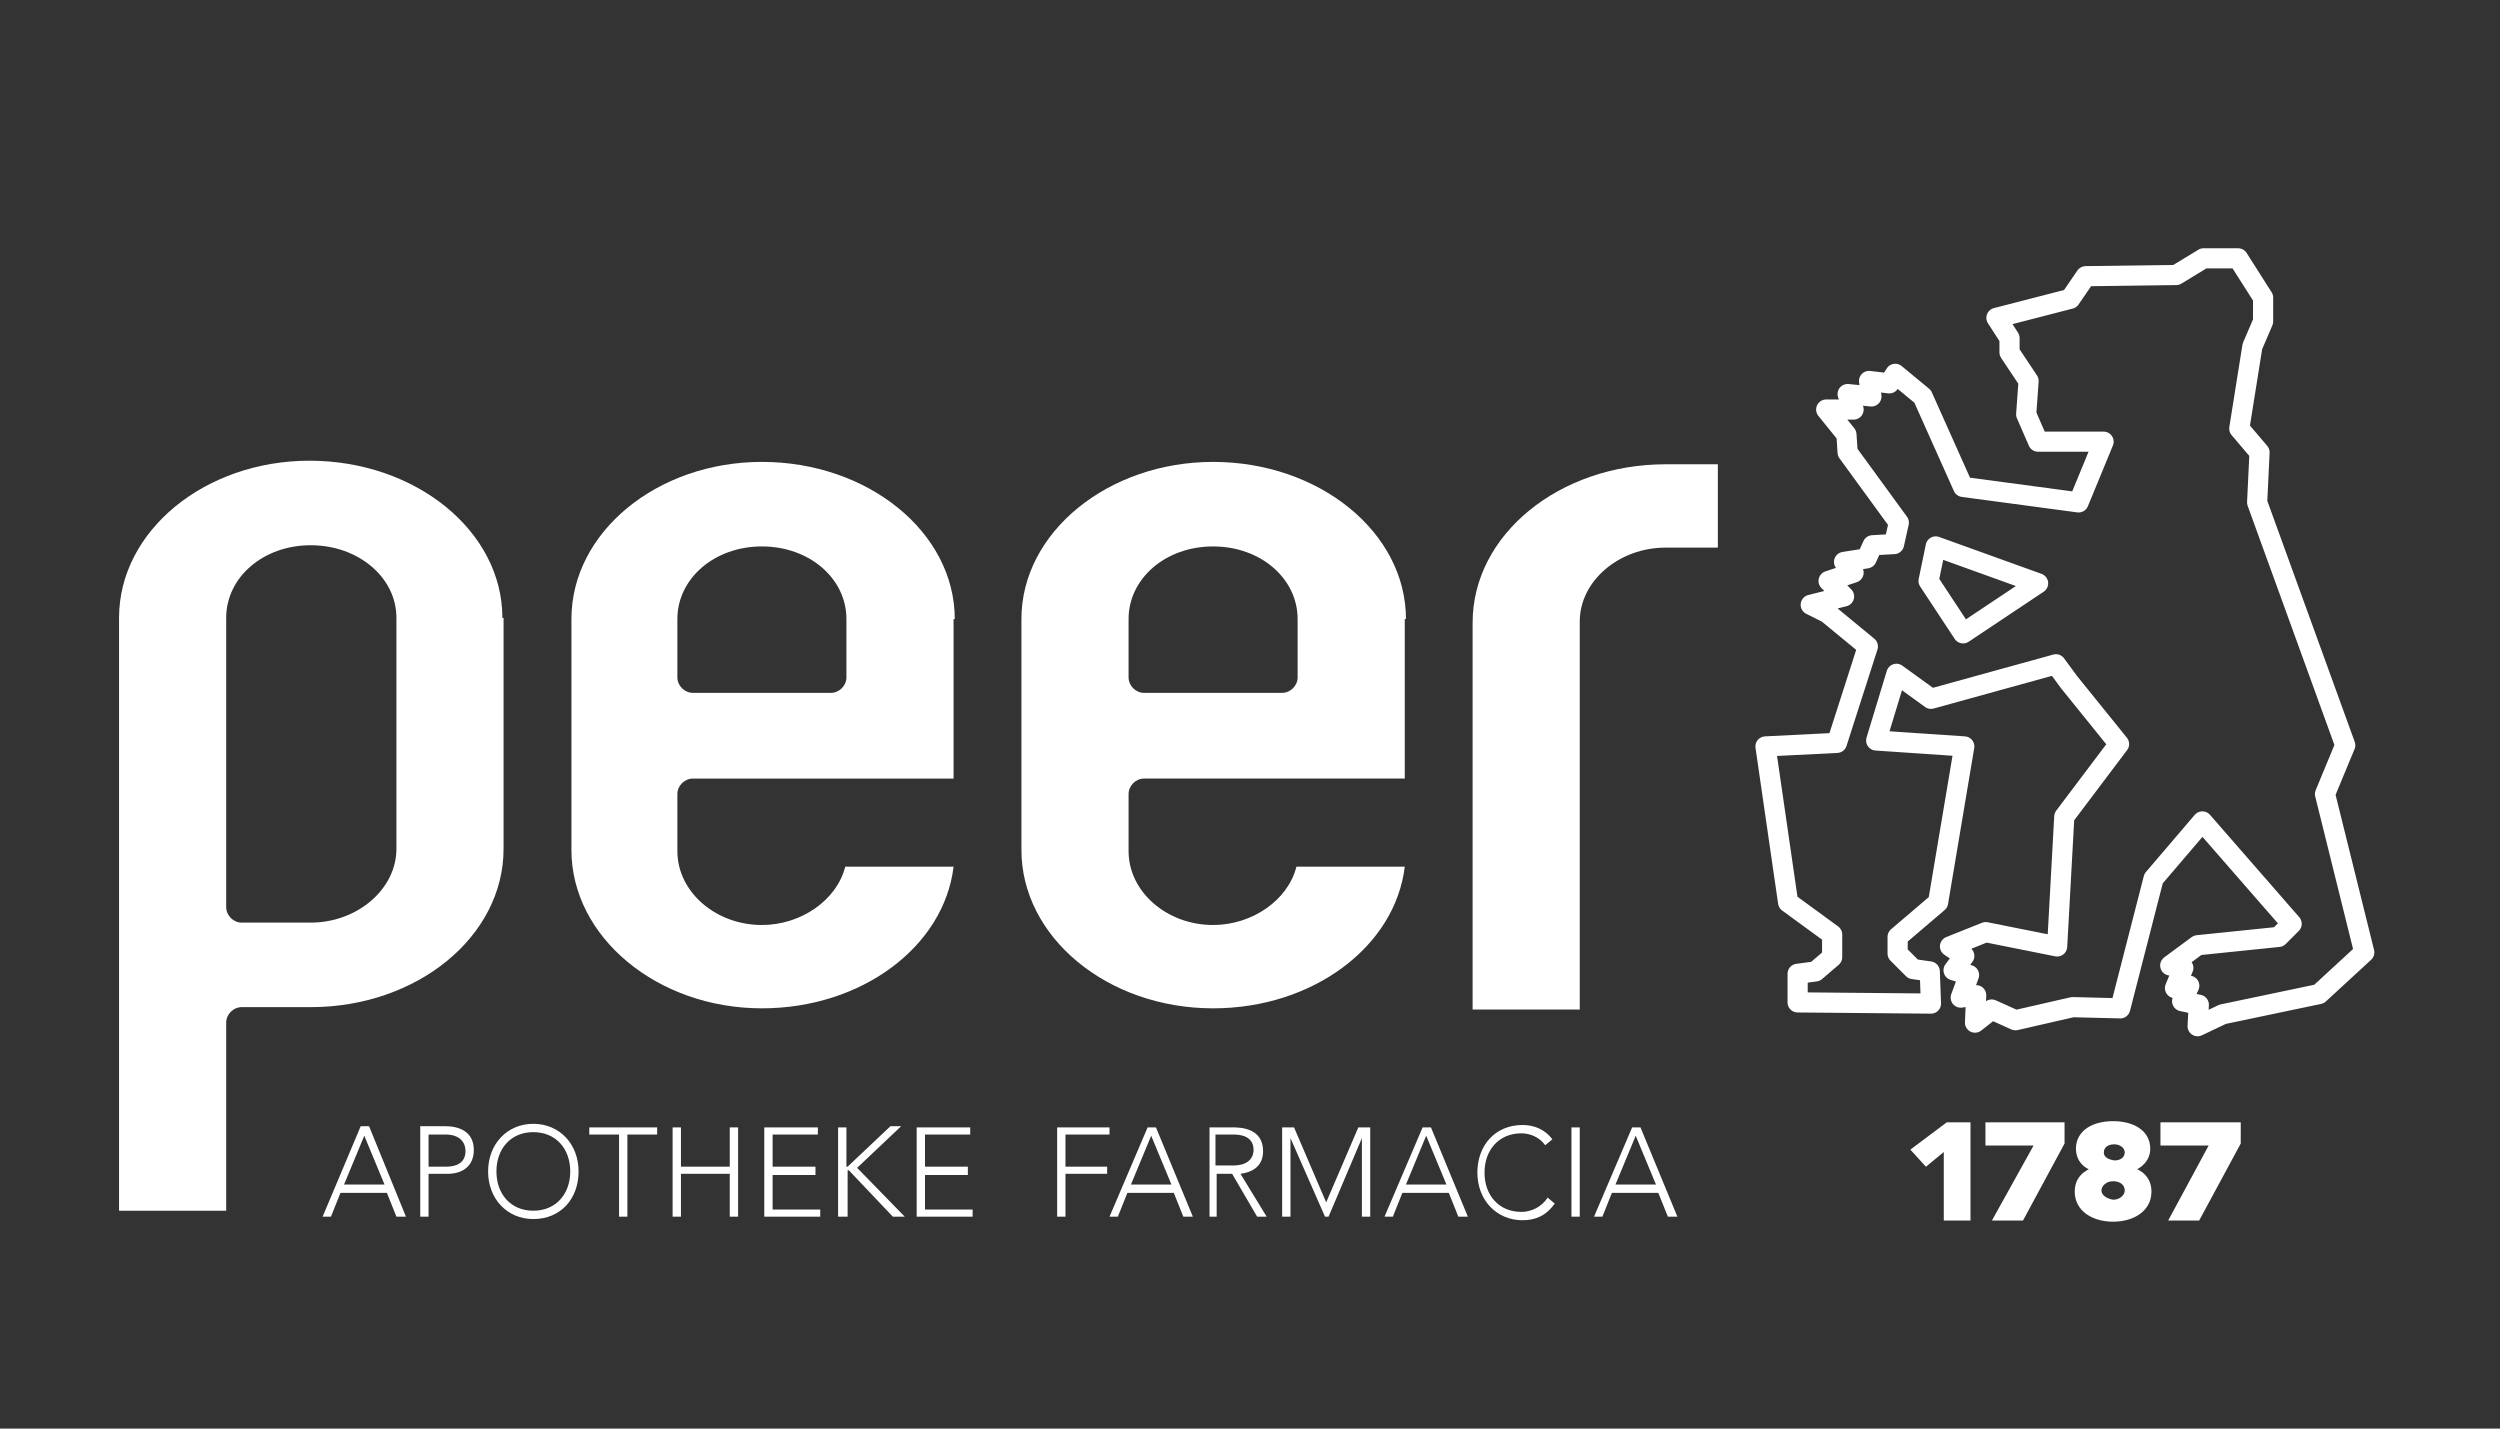
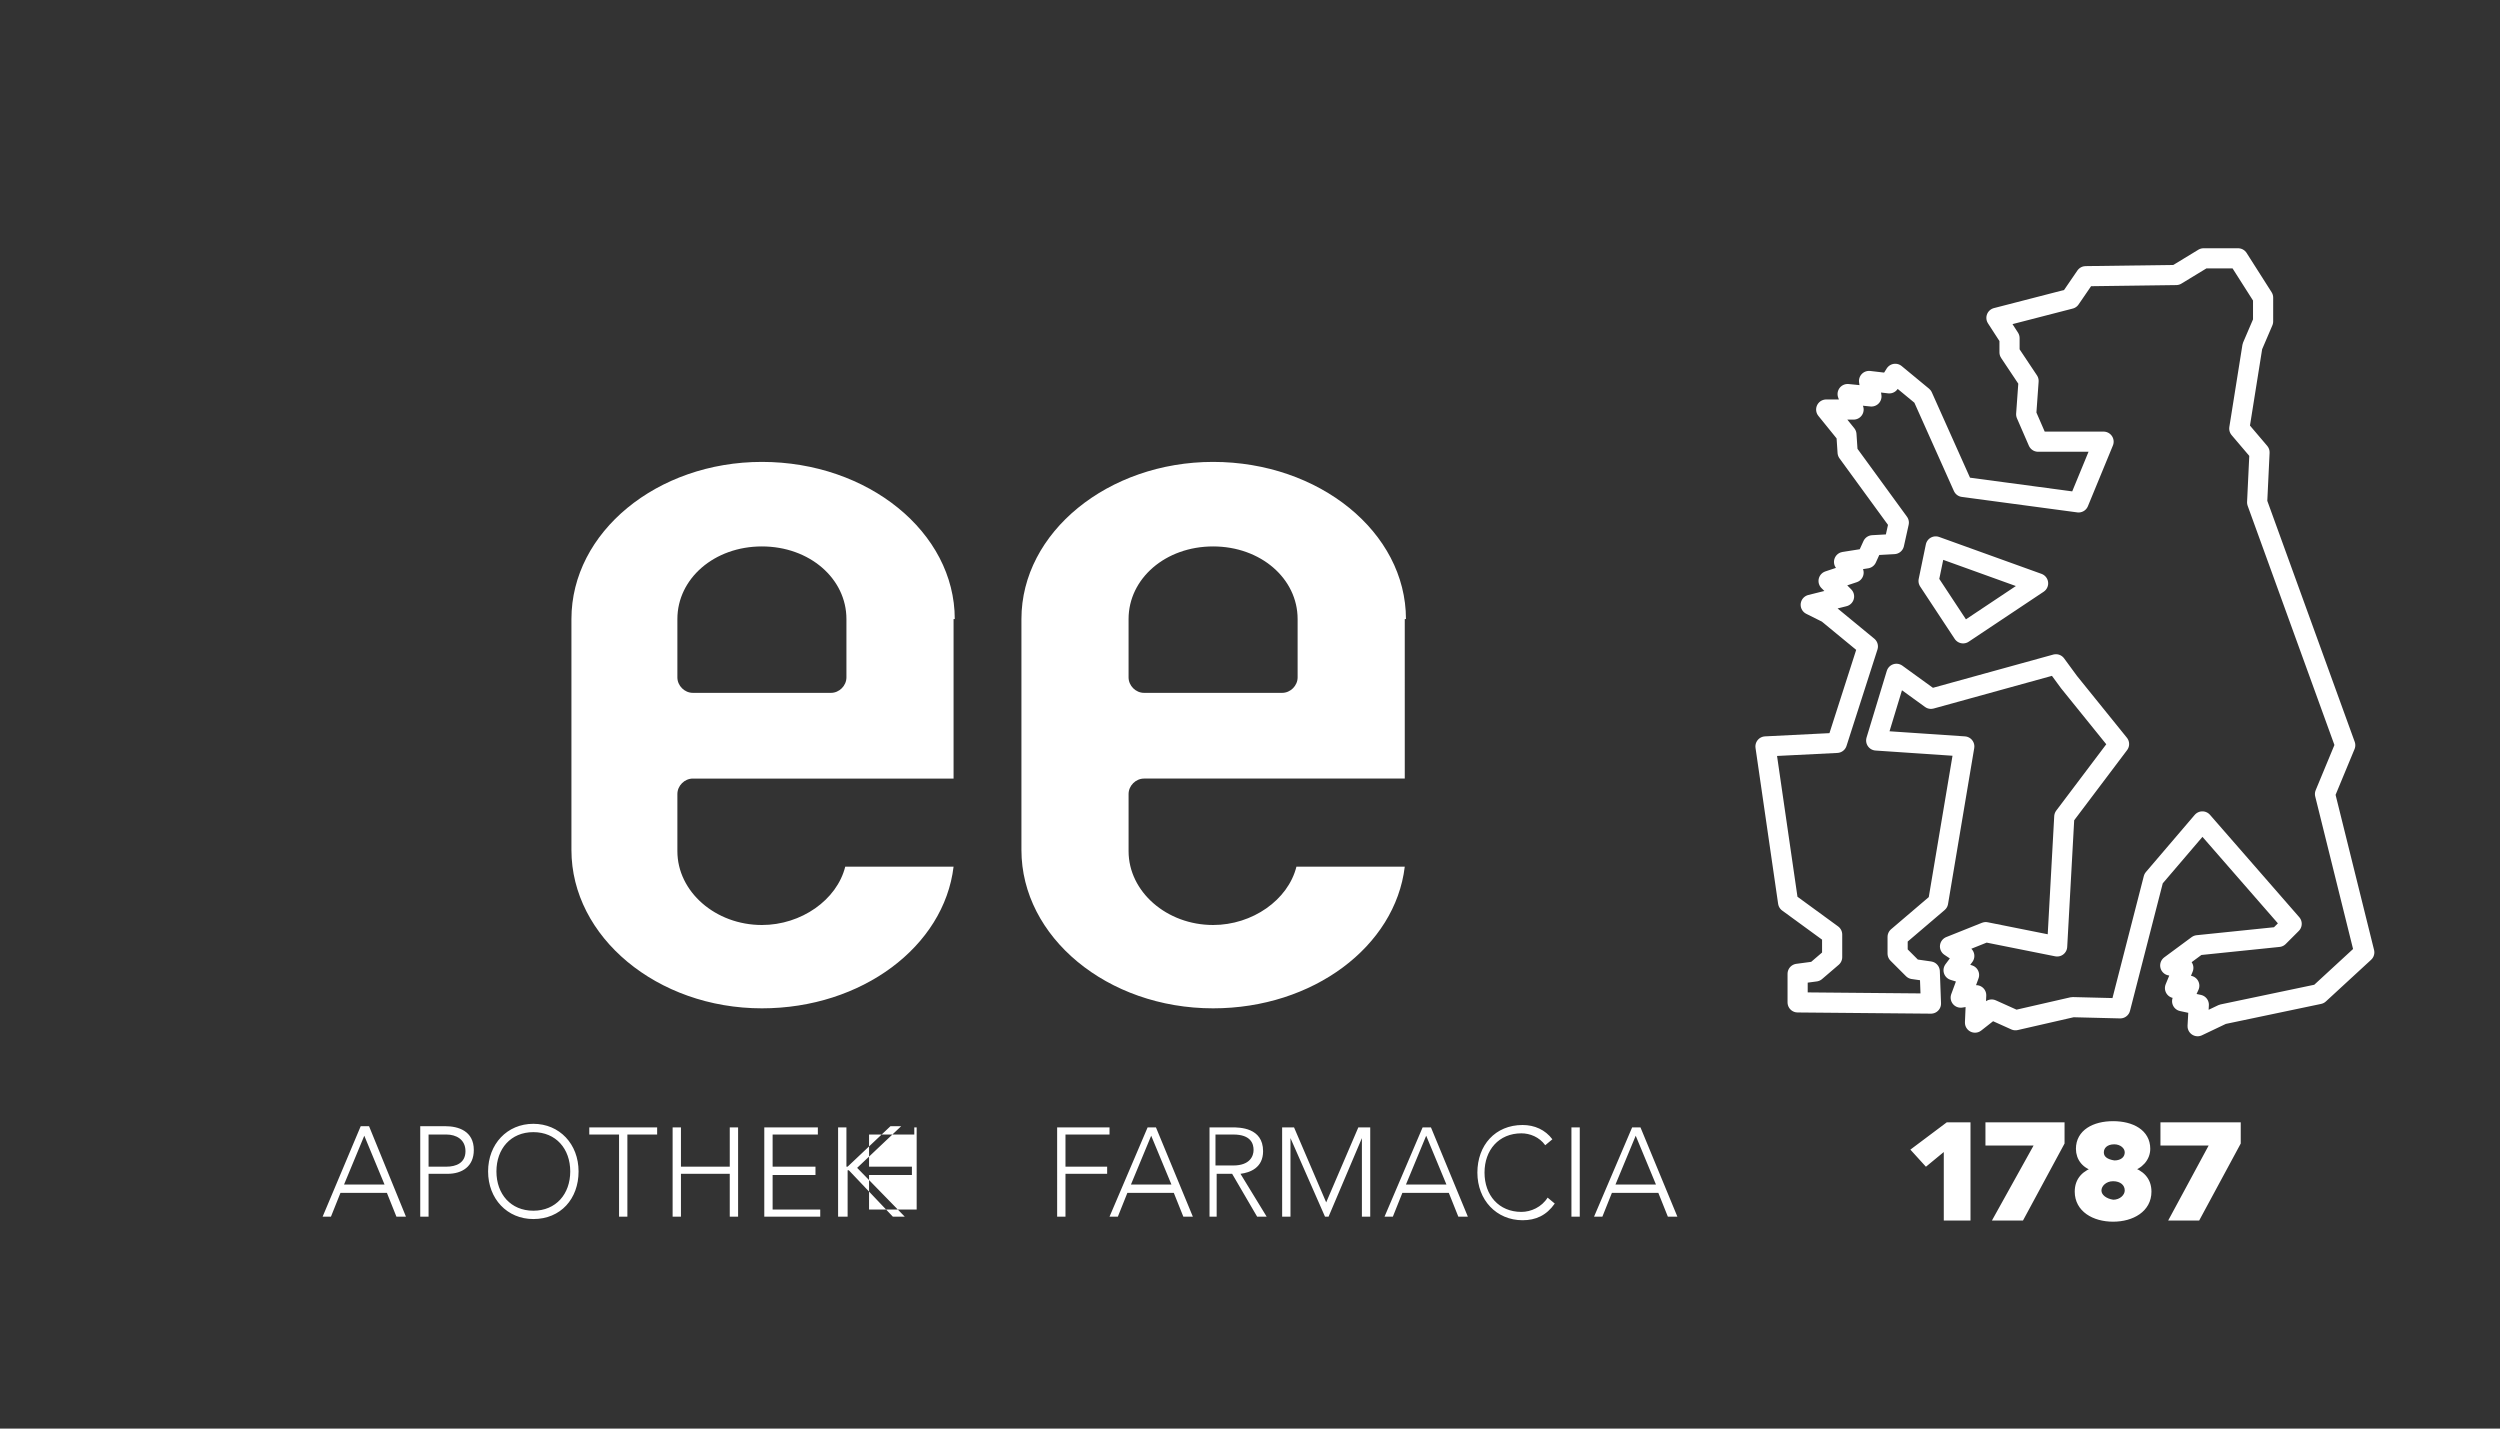
<svg xmlns="http://www.w3.org/2000/svg" version="1.1" id="Ebene_1" x="0px" y="0px" viewBox="0 0 210 120" style="enable-background:new 0 0 210 120;" xml:space="preserve">
  <rect x="0" y="0" width="210" height="120" fill="#333333" stroke="none" />
  <style type="text/css">
	.st0{fill:#FFFFFF;}
	.st1{fill:none;stroke:#FFFFFF;stroke-width:1.693;stroke-linejoin:round;stroke-miterlimit:10;}
	.st2{fill:none;stroke:#FFFFFF;stroke-width:0.444;}
	.st3{fill:none;stroke:#FFFFFF;stroke-width:0.252;stroke-miterlimit:19.631;}
</style>
  <g>
-     <path class="st0" d="M139.1,99.5h-3.4l1.7-4.1L139.1,99.5z M133.9,102.2h0.7l0.8-2h3.9l0.8,2h0.8l-3.1-7.5h-0.7L133.9,102.2z    M132,102.2h0.7v-7.5H132V102.2z M130,100.6c-0.5,0.8-1.4,1.2-2.2,1.2c-1.9,0-3.1-1.4-3.1-3.3c0-1.9,1.2-3.3,3.1-3.3   c0.7,0,1.5,0.3,2,1l0.6-0.5c-0.6-0.8-1.5-1.2-2.5-1.2c-2.3,0-3.8,1.7-3.8,4c0,2.3,1.6,4,3.8,4c1.1,0,2-0.4,2.7-1.4L130,100.6z    M121.5,99.5h-3.4l1.7-4.1L121.5,99.5z M116.3,102.2h0.7l0.8-2h3.9l0.8,2h0.8l-3.1-7.5h-0.7L116.3,102.2z M107.7,102.2h0.7v-6.6h0   l2.9,6.6h0.3l2.8-6.6h0v6.6h0.7v-7.5h-1l-2.7,6.3l-2.7-6.3h-1V102.2z M101.5,102.2h0.7v-3.6h1.3l2.1,3.6h0.8l-2.2-3.6   c0.8-0.1,1.9-0.5,1.9-1.9c0-2-2-2-2.6-2h-1.9V102.2z M102.1,95.3h1.5c1.5,0,1.7,0.8,1.7,1.3c0,0.5-0.3,1.3-1.7,1.3h-1.5V95.3z    M98.4,99.5H95l1.7-4.1L98.4,99.5z M93.2,102.2h0.7l0.8-2h3.9l0.8,2h0.8l-3.1-7.5h-0.7L93.2,102.2z M88.8,102.2h0.7v-3.6h3.5V98   h-3.5v-2.7h3.7v-0.6h-4.4V102.2z M77,102.2h4.7v-0.6h-4v-2.9h3.6V98h-3.6v-2.7h3.8v-0.6H77V102.2z M70.5,102.2h0.7v-3.9h0.1   l3.7,3.9h1L72,98.1l3.7-3.5h-0.9L71.2,98h-0.1v-3.3h-0.7V102.2z M64.2,102.2h4.7v-0.6h-4v-2.9h3.6V98h-3.6v-2.7h3.8v-0.6h-4.5   V102.2z M56.5,102.2h0.7v-3.6h4.1v3.6H62v-7.5h-0.7V98h-4.1v-3.3h-0.7V102.2z M52,102.2h0.7v-6.9h2.5v-0.6h-5.7v0.6H52V102.2z    M41.7,98.4c0-1.9,1.2-3.3,3.1-3.3c1.9,0,3.1,1.4,3.1,3.3c0,1.9-1.2,3.3-3.1,3.3C42.9,101.7,41.7,100.3,41.7,98.4 M41,98.4   c0,2.3,1.6,4,3.8,4c2.3,0,3.8-1.7,3.8-4c0-2.3-1.6-4-3.8-4C42.6,94.4,41,96.1,41,98.4 M36,95.3h1.5c0.8,0,1.6,0.4,1.6,1.4   c0,1-0.8,1.3-1.6,1.3H36V95.3z M35.4,102.2H36v-3.6h1.6c1.2,0,2.2-0.6,2.2-2c0-1.6-1.3-2-2.4-2h-2.1V102.2z M32.3,99.5h-3.4   l1.7-4.1L32.3,99.5z M27.1,102.2h0.7l0.8-2h3.9l0.8,2h0.8L31,94.6h-0.7L27.1,102.2z" />
+     <path class="st0" d="M139.1,99.5h-3.4l1.7-4.1L139.1,99.5z M133.9,102.2h0.7l0.8-2h3.9l0.8,2h0.8l-3.1-7.5h-0.7L133.9,102.2z    M132,102.2h0.7v-7.5H132V102.2z M130,100.6c-0.5,0.8-1.4,1.2-2.2,1.2c-1.9,0-3.1-1.4-3.1-3.3c0-1.9,1.2-3.3,3.1-3.3   c0.7,0,1.5,0.3,2,1l0.6-0.5c-0.6-0.8-1.5-1.2-2.5-1.2c-2.3,0-3.8,1.7-3.8,4c0,2.3,1.6,4,3.8,4c1.1,0,2-0.4,2.7-1.4L130,100.6z    M121.5,99.5h-3.4l1.7-4.1L121.5,99.5z M116.3,102.2h0.7l0.8-2h3.9l0.8,2h0.8l-3.1-7.5h-0.7L116.3,102.2z M107.7,102.2h0.7v-6.6h0   l2.9,6.6h0.3l2.8-6.6h0v6.6h0.7v-7.5h-1l-2.7,6.3l-2.7-6.3h-1V102.2z M101.5,102.2h0.7v-3.6h1.3l2.1,3.6h0.8l-2.2-3.6   c0.8-0.1,1.9-0.5,1.9-1.9c0-2-2-2-2.6-2h-1.9V102.2z M102.1,95.3h1.5c1.5,0,1.7,0.8,1.7,1.3c0,0.5-0.3,1.3-1.7,1.3h-1.5V95.3z    M98.4,99.5H95l1.7-4.1L98.4,99.5z M93.2,102.2h0.7l0.8-2h3.9l0.8,2h0.8l-3.1-7.5h-0.7L93.2,102.2z M88.8,102.2h0.7v-3.6h3.5V98   h-3.5v-2.7h3.7v-0.6h-4.4V102.2z M77,102.2v-0.6h-4v-2.9h3.6V98h-3.6v-2.7h3.8v-0.6H77V102.2z M70.5,102.2h0.7v-3.9h0.1   l3.7,3.9h1L72,98.1l3.7-3.5h-0.9L71.2,98h-0.1v-3.3h-0.7V102.2z M64.2,102.2h4.7v-0.6h-4v-2.9h3.6V98h-3.6v-2.7h3.8v-0.6h-4.5   V102.2z M56.5,102.2h0.7v-3.6h4.1v3.6H62v-7.5h-0.7V98h-4.1v-3.3h-0.7V102.2z M52,102.2h0.7v-6.9h2.5v-0.6h-5.7v0.6H52V102.2z    M41.7,98.4c0-1.9,1.2-3.3,3.1-3.3c1.9,0,3.1,1.4,3.1,3.3c0,1.9-1.2,3.3-3.1,3.3C42.9,101.7,41.7,100.3,41.7,98.4 M41,98.4   c0,2.3,1.6,4,3.8,4c2.3,0,3.8-1.7,3.8-4c0-2.3-1.6-4-3.8-4C42.6,94.4,41,96.1,41,98.4 M36,95.3h1.5c0.8,0,1.6,0.4,1.6,1.4   c0,1-0.8,1.3-1.6,1.3H36V95.3z M35.4,102.2H36v-3.6h1.6c1.2,0,2.2-0.6,2.2-2c0-1.6-1.3-2-2.4-2h-2.1V102.2z M32.3,99.5h-3.4   l1.7-4.1L32.3,99.5z M27.1,102.2h0.7l0.8-2h3.9l0.8,2h0.8L31,94.6h-0.7L27.1,102.2z" />
  </g>
  <path class="st1" d="M170.2,34.8l0.2-2.8l-1.6-2.4v-1.2l-1.1-1.7l6.2-1.6l1.3-1.9l7.6-0.1l2.3-1.4h2.9l2.1,3.3V27l-0.9,2.1l-1.1,6.9  l1.7,2l-0.2,4.2l7.4,20.4l-1.7,4.1l3.3,13.3l-3.8,3.5l-8.1,1.7l-2.1,1l0.1-1.8l-1.4-0.3l0.6-1.3l-1.2,0.2l0.7-1.7l-1.1-0.2l2.3-1.7  l6.8-0.7l1.1-1.1l-7.5-8.6l-4.1,4.8l-2.8,10.9l-4-0.1l-4.8,1.1l-2-0.9l-1.4,1.1l0.1-2.3l-1.3,0.2l0.7-1.9l-1.3-0.4l0.9-1.2l-1.2-0.8  l3-1.2l6,1.2l0.6-10.9l4.6-6.1l-4.2-5.2l-1.1-1.5l-10.5,2.9l-2.9-2.1l-1.7,5.6l7.4,0.5l-2.2,13.1l-3.4,2.9v1.4l1.3,1.3l1.4,0.2  l0.1,2.7l-11.2-0.1v-2.4l1.5-0.2l1.4-1.2v-1.9l-3.7-2.7l-1.9-13.1l6-0.3l2.6-8.1l-3.4-2.8l-1.4-0.7l2.8-0.7l-1.3-1.3l2.1-0.7  l-0.8-0.9l1.9-0.3l0.5-1.1l1.8-0.1l0.4-1.8l-4.3-5.9l-0.1-1.5l-1.7-2.1h2.3l-0.5-1.3l2,0.2l-0.2-1.3l1.7,0.2l0.5-0.8l2.3,1.9  l3.4,7.6l9.7,1.3l2.1-5.1h-5.5L170.2,34.8z M162,48.8l2.9,4.4l6.3-4.2l-8.6-3.1L162,48.8z" />
  <g>
-     <path class="st0" d="M33.3,71.3c0,3.4-3.3,6.2-7.2,6.2h-5.8c-0.7,0-1.3-0.6-1.3-1.3V51.9c0-3.4,3.1-6.1,7.1-6.1   c4,0,7.2,2.7,7.2,6.1V71.3z M42.2,51.9c0-7.3-7.3-13.2-16.2-13.2c-8.8,0-16,5.9-16,13.2v49.8h9V85.9c0-0.7,0.6-1.3,1.3-1.3h5.8   c8.9,0,16.2-5.9,16.2-13.3V51.9z" />
    <path class="st0" d="M71.1,56.9c0,0.7-0.6,1.3-1.3,1.3H58.2c-0.7,0-1.3-0.6-1.3-1.3V52c0-3.4,3.1-6.1,7.1-6.1c4,0,7.1,2.7,7.1,6.1   V56.9z M80.2,52c0-7.3-7.3-13.2-16.2-13.2c-8.8,0-16,5.9-16,13.2v19.4c0,7.3,7.2,13.3,16,13.3c8.4,0,15.3-5.2,16.1-11.9H71   c-0.7,2.8-3.7,4.9-7,4.9c-3.9,0-7.1-2.8-7.1-6.2v-4.8c0-0.7,0.6-1.3,1.3-1.3h21.9V52z" />
    <path class="st0" d="M109,56.9c0,0.7-0.6,1.3-1.3,1.3H96.1c-0.7,0-1.3-0.6-1.3-1.3V52c0-3.4,3.1-6.1,7.1-6.1c4,0,7.1,2.7,7.1,6.1   V56.9z M118.1,52c0-7.3-7.3-13.2-16.2-13.2c-8.8,0-16.1,5.9-16.1,13.2v19.4c0,7.3,7.2,13.3,16.1,13.3c8.4,0,15.3-5.2,16.1-11.9   h-9.1c-0.7,2.8-3.7,4.9-7,4.9c-3.9,0-7.1-2.8-7.1-6.2v-4.8c0-0.7,0.6-1.3,1.3-1.3h21.9V52z" />
-     <path class="st0" d="M132.7,84.7V52.2c0-3.4,3.3-6.2,7.2-6.2h4.4v-7h-4.4c-8.9,0-16.2,5.9-16.2,13.3v32.5H132.7z" />
-     <path class="st0" d="M182.5,102.3h2.1l3.4-6.3v-1.5h-6.3v1.5h4.2L182.5,102.3z M176.3,100c0-0.5,0.5-1,1.2-1c0.7,0,1.2,0.4,1.2,1   c0,0.5-0.5,1-1.2,1C176.8,100.9,176.3,100.5,176.3,100 M176.5,96.8c0-0.5,0.4-0.9,1.1-0.9c0.6,0,1.1,0.4,1.1,0.9   c0,0.5-0.4,0.9-1.1,0.9C176.9,97.6,176.5,97.3,176.5,96.8 M174.6,96.5c0,0.8,0.5,1.5,1.5,1.7v0c-1,0.3-1.6,0.9-1.6,1.9   c0,1.5,1.4,2.3,3,2.3s3-0.8,3-2.3c0-1-0.6-1.6-1.6-1.9v0c0.9-0.2,1.5-0.9,1.5-1.7c0-1.4-1.3-2.1-2.9-2.1   C175.9,94.4,174.6,95.1,174.6,96.5 M167.7,102.3h2.1l3.4-6.3v-1.5H167v1.5h4.2L167.7,102.3z M163.6,102.3h1.7v-7.8h-1.7l-2.8,2.1   l1,1.1l1.7-1.4V102.3z" />
    <path class="st2" d="M182.5,102.3h2.1l3.4-6.3v-1.5h-6.3v1.5h4.2L182.5,102.3z M176.3,100c0-0.5,0.5-1,1.2-1c0.7,0,1.2,0.4,1.2,1   c0,0.5-0.5,1-1.2,1C176.8,100.9,176.3,100.5,176.3,100z M176.5,96.8c0-0.5,0.4-0.9,1.1-0.9c0.6,0,1.1,0.4,1.1,0.9   c0,0.5-0.4,0.9-1.1,0.9C176.9,97.6,176.5,97.3,176.5,96.8z M174.6,96.5c0,0.8,0.5,1.5,1.5,1.7v0c-1,0.3-1.6,0.9-1.6,1.9   c0,1.5,1.4,2.3,3,2.3s3-0.8,3-2.3c0-1-0.6-1.6-1.6-1.9v0c0.9-0.2,1.5-0.9,1.5-1.7c0-1.4-1.3-2.1-2.9-2.1   C175.9,94.4,174.6,95.1,174.6,96.5z M167.7,102.3h2.1l3.4-6.3v-1.5H167v1.5h4.2L167.7,102.3z M163.6,102.3h1.7v-7.8h-1.7l-2.8,2.1   l1,1.1l1.7-1.4V102.3z" />
    <path class="st0" d="M182.5,102.3h2.1l3.4-6.3v-1.5h-6.3v1.5h4.2L182.5,102.3z M176.3,100c0-0.5,0.5-1,1.2-1c0.7,0,1.2,0.4,1.2,1   c0,0.5-0.5,1-1.2,1C176.8,100.9,176.3,100.5,176.3,100 M176.5,96.8c0-0.5,0.4-0.9,1.1-0.9c0.6,0,1.1,0.4,1.1,0.9   c0,0.5-0.4,0.9-1.1,0.9C176.9,97.6,176.5,97.3,176.5,96.8 M174.6,96.5c0,0.8,0.5,1.5,1.5,1.7v0c-1,0.3-1.6,0.9-1.6,1.9   c0,1.5,1.4,2.3,3,2.3s3-0.8,3-2.3c0-1-0.6-1.6-1.6-1.9v0c0.9-0.2,1.5-0.9,1.5-1.7c0-1.4-1.3-2.1-2.9-2.1   C175.9,94.4,174.6,95.1,174.6,96.5 M167.7,102.3h2.1l3.4-6.3v-1.5H167v1.5h4.2L167.7,102.3z M163.6,102.3h1.7v-7.8h-1.7l-2.8,2.1   l1,1.1l1.7-1.4V102.3z" />
-     <path class="st3" d="M182.5,102.3h2.1l3.4-6.3v-1.5h-6.3v1.5h4.2L182.5,102.3z M176.3,100c0-0.5,0.5-1,1.2-1c0.7,0,1.2,0.4,1.2,1   c0,0.5-0.5,1-1.2,1C176.8,100.9,176.3,100.5,176.3,100z M176.5,96.8c0-0.5,0.4-0.9,1.1-0.9c0.6,0,1.1,0.4,1.1,0.9   c0,0.5-0.4,0.9-1.1,0.9C176.9,97.6,176.5,97.3,176.5,96.8z M174.6,96.5c0,0.8,0.5,1.5,1.5,1.7v0c-1,0.3-1.6,0.9-1.6,1.9   c0,1.5,1.4,2.3,3,2.3s3-0.8,3-2.3c0-1-0.6-1.6-1.6-1.9v0c0.9-0.2,1.5-0.9,1.5-1.7c0-1.4-1.3-2.1-2.9-2.1   C175.9,94.4,174.6,95.1,174.6,96.5z M167.7,102.3h2.1l3.4-6.3v-1.5H167v1.5h4.2L167.7,102.3z M163.6,102.3h1.7v-7.8h-1.7l-2.8,2.1   l1,1.1l1.7-1.4V102.3z" />
  </g>
</svg>